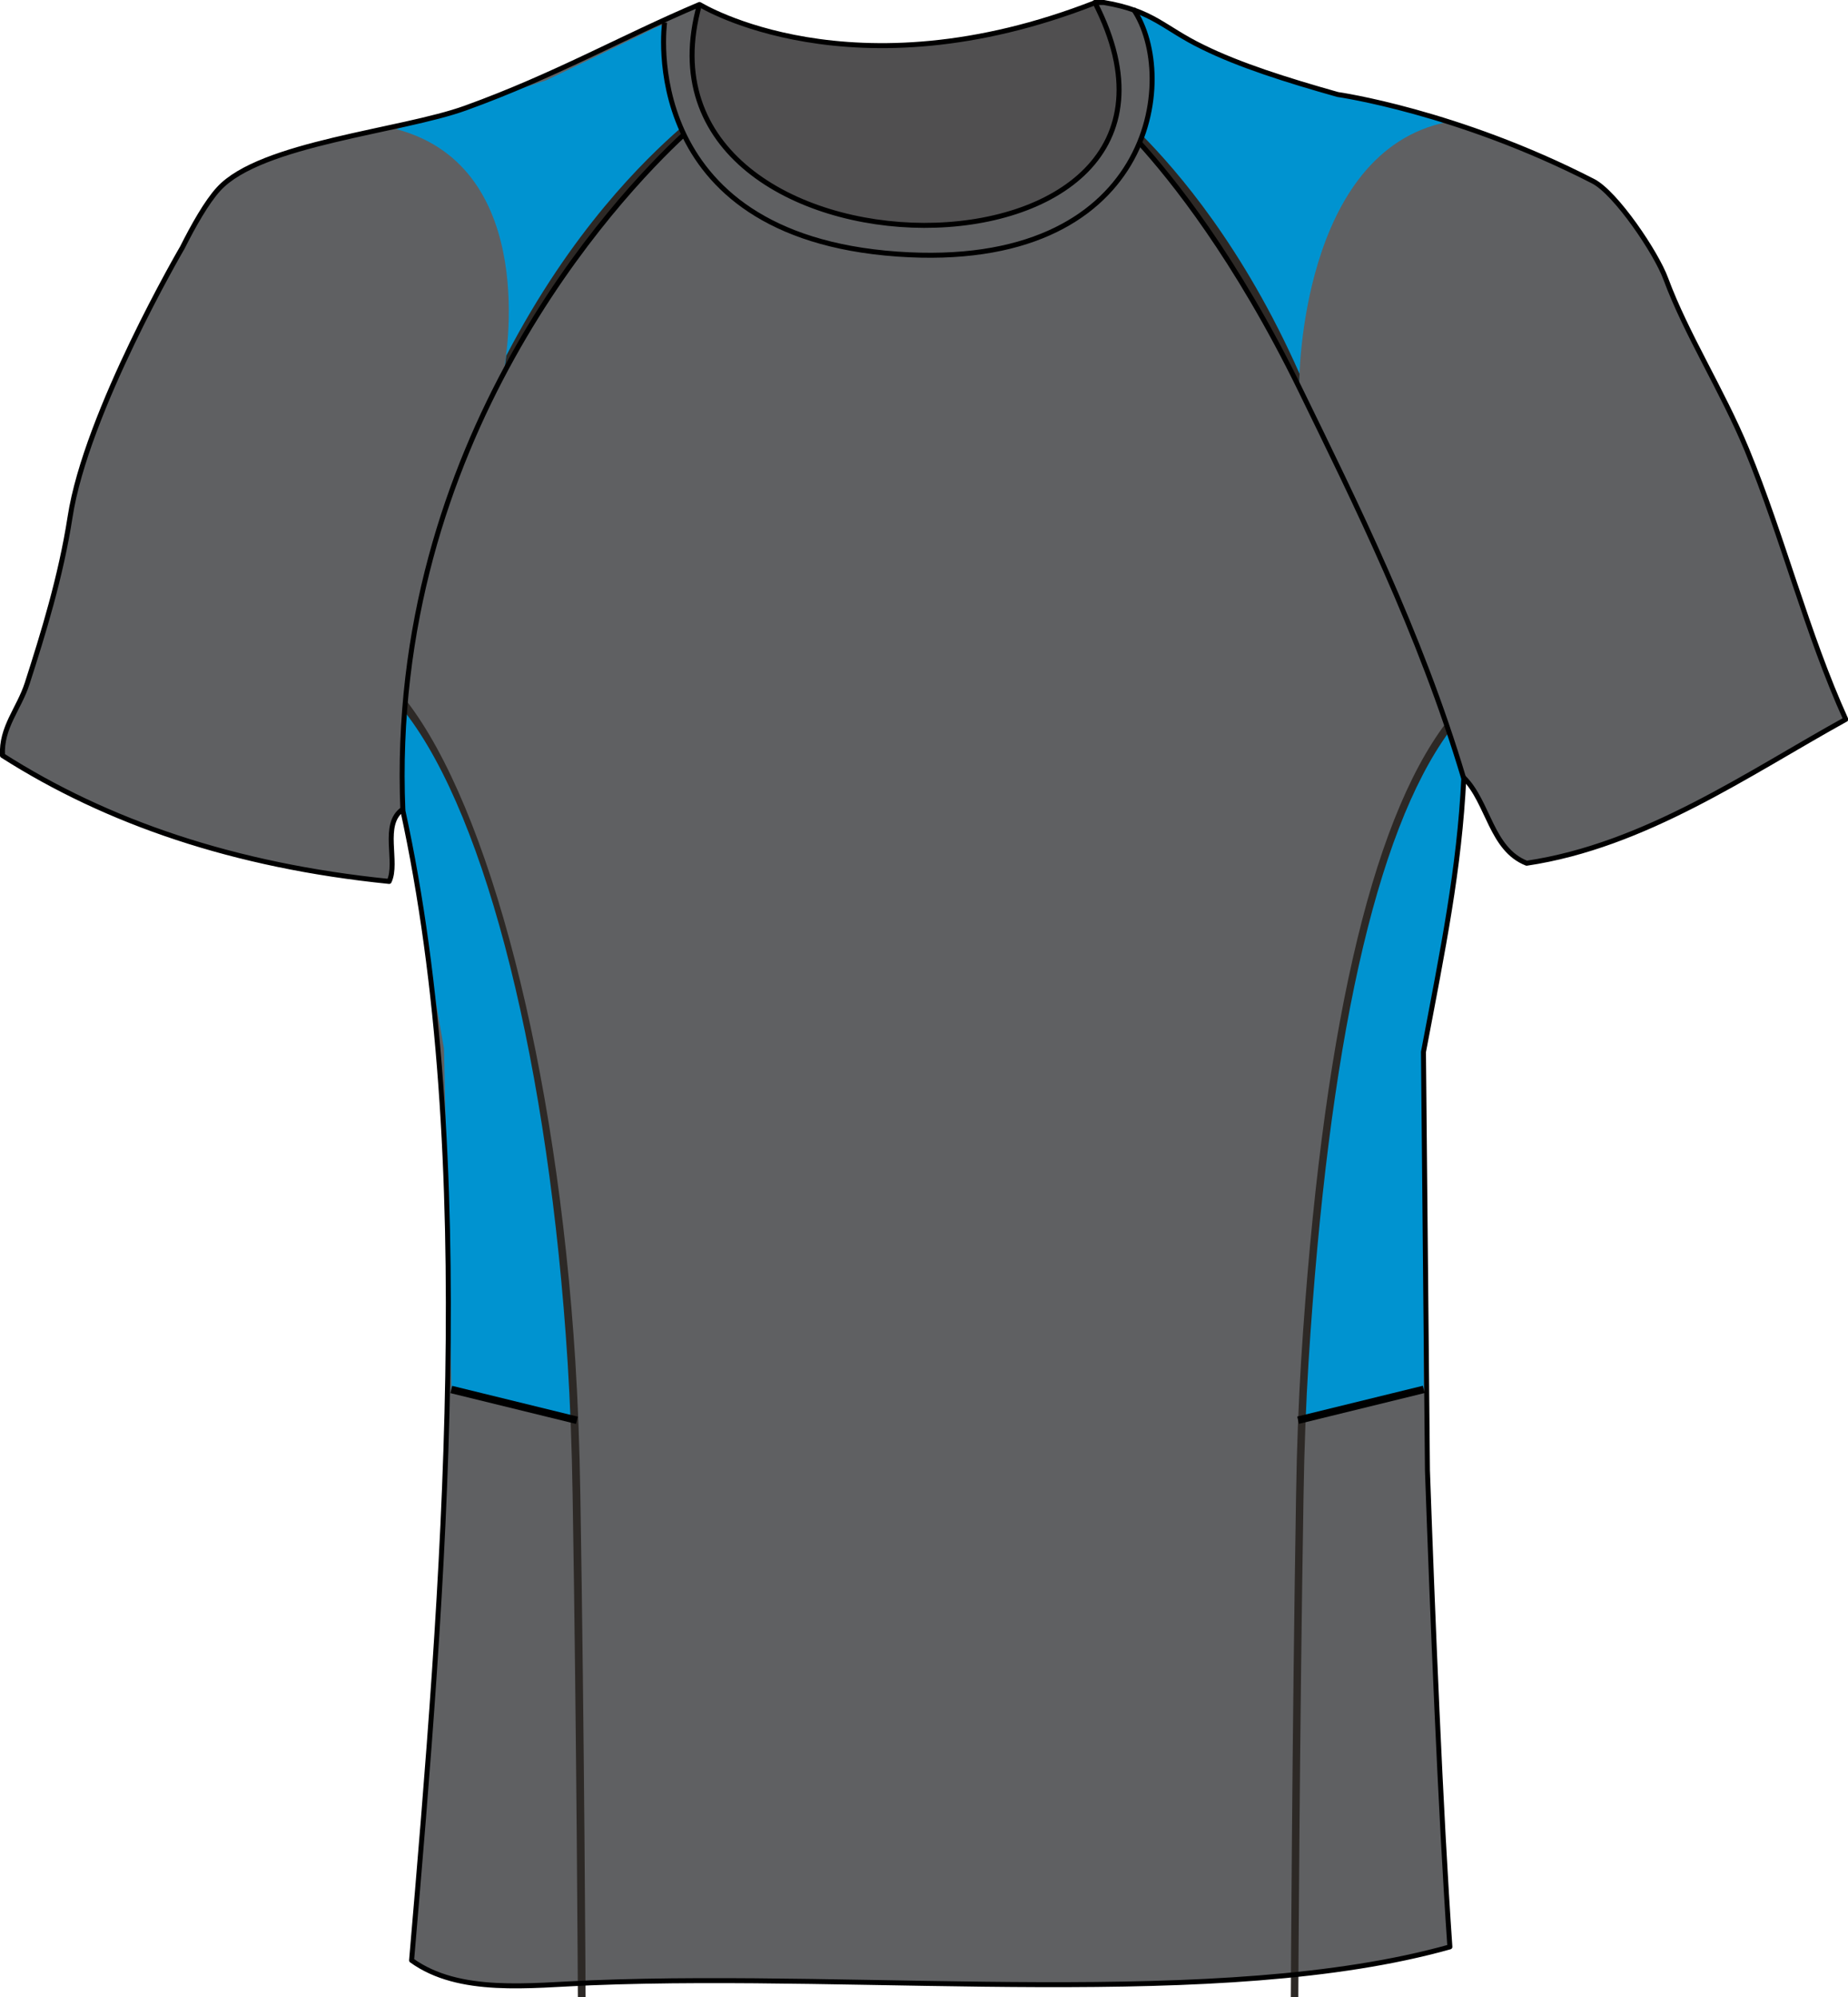
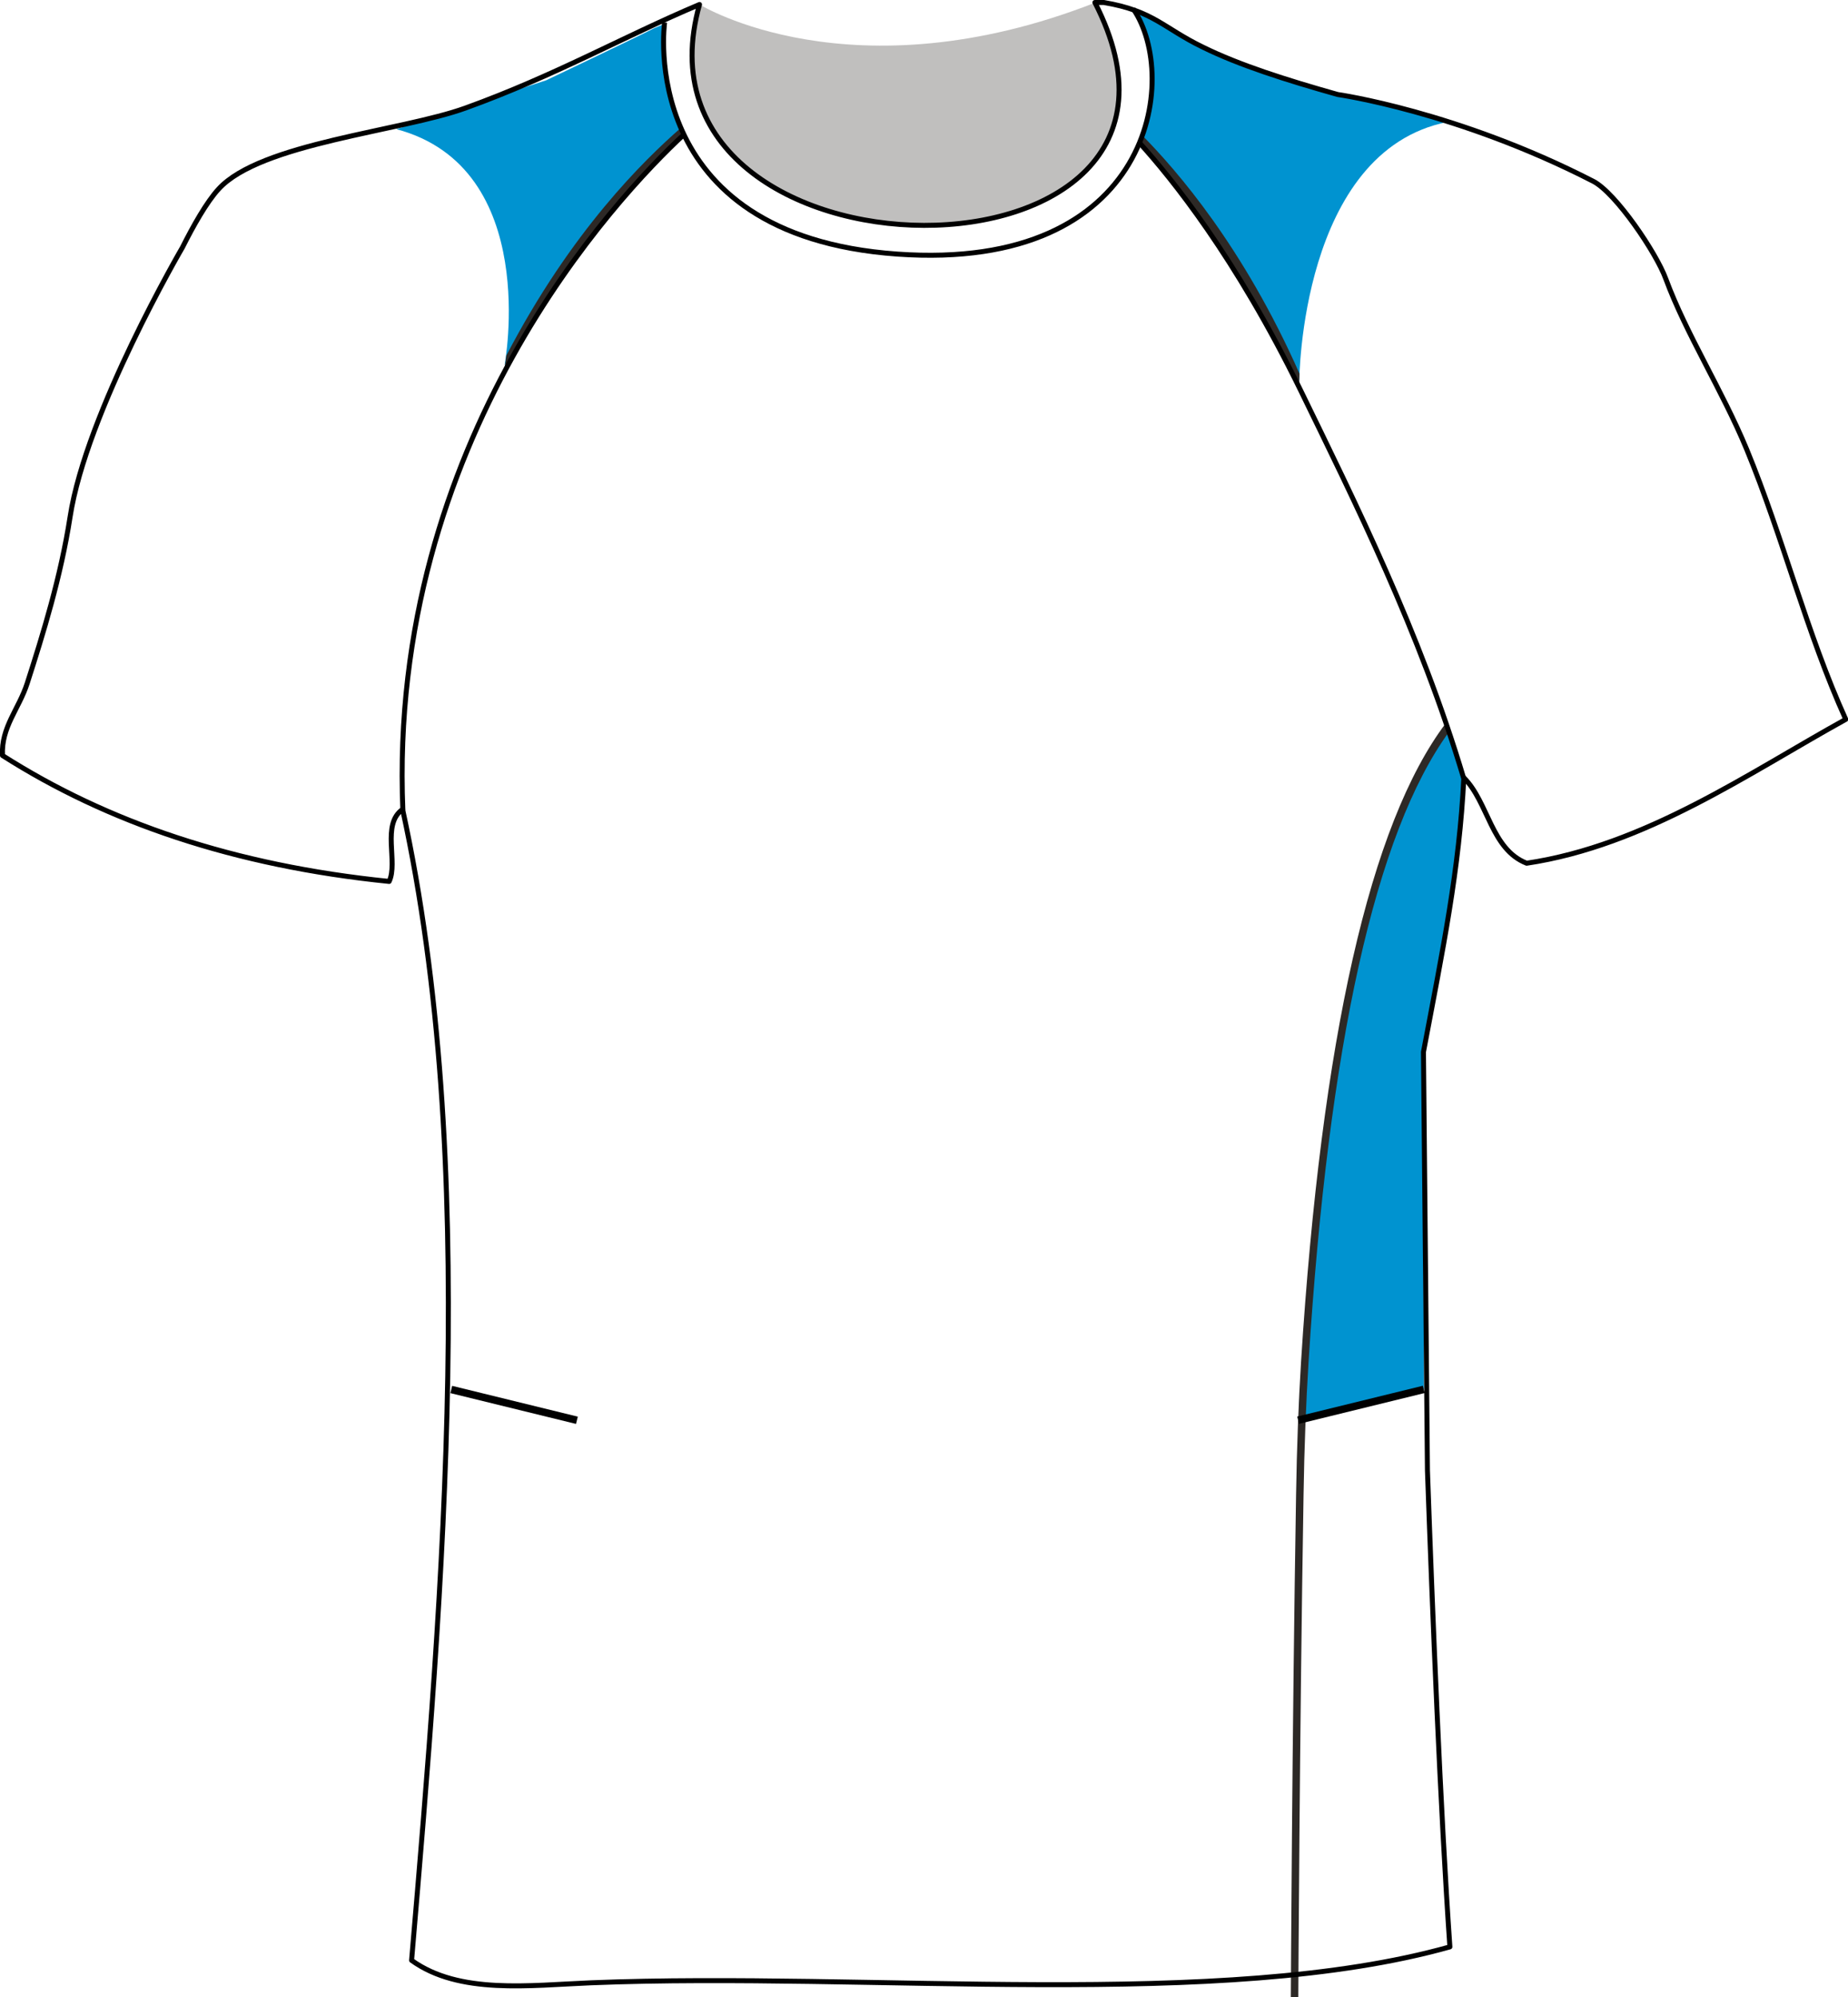
<svg xmlns="http://www.w3.org/2000/svg" version="1.1" id="layer_1" x="0px" y="0px" viewbox="0 0 741.3 801" xml:space="preserve" width="741.3px" height="801px">
  <style type="text/css">  	.primary{fill:#5F6062;}  	.secondary{fill:#0093D0;}  	.tertiary{fill:#FFFFFF;}  	.st3{opacity:0.3;fill:#2D2926;enable-background:new    ;}  	.st4{fill:none;stroke:#000000;stroke-width:2;stroke-miterlimit:10;}  	.st5{fill:none;stroke:#000000;stroke-width:2;stroke-linejoin:round;stroke-miterlimit:10;}  </style>
-   <path id="primary" class="primary" d="M700.7,180.4c-9.8-24-24.1-46.1-32.5-68.5c-3.8-10.4-20-34.4-29.1-39.1   c-54.6-28-102.5-34.8-102.5-34.8c-20.6-5.8-39.5-11.9-54.1-19C466.6,11.2,462.8,4.4,442.8,1c-1.2,0-2.4,0-3.6,0c0,0,0,0.1,0,0.1   c-97.8,38.3-158.4,0.8-158.4,0.8c-16.5,58.6,38.5,88.4,90,88.5C319.2,90.3,264,60.6,280.5,1.9c-30.8,13-57.8,28.5-93.8,41.5   c-25.9,9.4-82.3,14-99.1,32.5c-4.8,5.2-10.3,15-14.5,23.4c0,0-38.7,66.2-45.1,108.2c-3.6,23.9-10.8,46.8-17.2,66.7   C7.6,284.3,0.5,291.7,1,303c41.9,26.7,92.9,44.2,155.1,50.5c3.7-7.7-3.2-22.8,5.4-28.9c30.7,140.7,16.5,311.7,3.6,461.6   c19.1,13.8,47.4,10,72.1,9c112.3-4.5,252.9,11.2,344.4-14.4c-3.8-54.8-7-134.5-9-191.1L570.8,422c8-41.7,14.4-73.2,16.2-110   c10,9.9,11,28.7,25.2,34.3c47.6-7.1,89-36,128-57.7C724.7,254.2,715.1,215.6,700.7,180.4z" fill="#2D2926" />
  <g id="secondary">
-     <path class="secondary" d="M162.3,284.8l-1.3,37.4l17.1,98.4l3,136.6l50.4,12.3c-0.3-18.2-0.9-6.2-2-23.3    C222.7,437.7,199.6,331.1,162.3,284.8z" fill="#2D2926" />
    <path class="secondary" d="M580.8,292.4l6.2,20l-3.6,37.6l-12.7,72l0.5,135.2L521,569.6c0.3-18.2,0.9-6.2,2-23.3    C529.8,437.7,545.3,338.2,580.8,292.4z" fill="#2D2926" />
    <path class="secondary" d="M266.5,9.6l-4.1,1.7c-3.2,1.8-43.3,20.9-43.3,20.9l-60.1,19.6c58.3,15.5,43.4,94.7,43.4,94.7    c22.1-41.8,56.2-78,71.6-93.1C264.5,33,266.1,13.1,266.5,9.6z" fill="#2D2926" />
    <path class="secondary" d="M523.2,33.7C492.9,26,460.1,6.4,457,4.4l-2.2-0.4c7.8,11.7,10.3,32.5,2.8,51.9c14.1,16.3,44.5,54.1,63.6,96.8    c0,0,0.4-92.1,59.5-103.8C580.7,48.8,537.4,37.3,523.2,33.7z" fill="#2D2926" />
  </g>
  <g id="tertiary">
-     <path class="st2" d="M231.8,801c0-1-0.5-104.9-2.1-201.3c-0.3-19.3-1-37.2-2-53.3c-7.5-118.5-32.3-218.2-65.1-260.6l0.4-4.8    c33.2,42.9,60.3,146.1,67.8,265.1c1,16.1,1.7,34.1,2,53.5c1.6,96.5,2.1,200.3,2.1,201.4L231.8,801z" fill="#2D2926" />
    <rect x="204.9" y="537.5" transform="matrix(0.238 -0.971 0.971 0.238 -390.011 629.746)" class="st2" width="3" height="51.9" />
    <path class="st2" d="M581.2,293.6C551.8,334,532.9,419,524.9,546.4c-1,16.1-1.7,34-2,53.3c-1.6,96.5-2.1,200.3-2.1,201.3l-3,0    c0-1,0.5-104.9,2.1-201.4c0.3-19.3,1-37.3,2-53.5c8.2-129.7,27.7-215.8,58.1-256.1L581.2,293.6z" fill="#2D2926" />
    <rect x="520.2" y="561.9" transform="matrix(0.971 -0.238 0.238 0.971 -118.481 146.316)" class="st2" width="51.9" height="3" />
    <path class="st2" d="M273.1,51.3c-14.8,13-43.8,41.1-70,91.3l-0.8,5.9c29.1-51.3,58.5-81.9,72-94.6L273.1,51.3z" fill="#2D2926" />
    <path class="st2" d="M458.2,54.3c13.9,14.1,40.6,44.7,63.1,95.6l-0.2,4.7c-24.8-51-51-83.1-64.2-97.4L458.2,54.3z" fill="#2D2926" />
  </g>
  <g id="outline">
    <path class="st3" d="M439.5,1C501,121,247.9,119.1,280.8,1.9C280.8,1.9,341.6,39.4,439.5,1z" fill="#2D2926" />
-     <path class="st4" d="M439.5,1c-97.9,38.4-158.7,0.9-158.7,0.9" fill="#2D2926" />
    <path class="st5" d="M274.4,53.9c-27.2,25.2-118.9,122.8-112.8,271" fill="#2D2926" />
    <path class="st5" d="M587.1,312c-17.5-58.6-44-111.5-65.3-155.3c-26.1-53.5-51.9-85.3-64.7-99.4" fill="#2D2926" />
    <path class="st5" d="M572.6,589.7c2,56.7,5.2,136.3,9,191.1c-91.5,25.7-232.1,9.9-344.4,14.4c-24.7,1-53,4.8-72.1-9    c12.8-149.9,27.1-320.9-3.6-461.6c-8.6,6-1.7,21.2-5.4,28.9C93.9,347.2,42.9,329.7,1,303c-0.6-11.3,6.6-18.7,9.9-28.9    c6.4-19.9,13.5-42.8,17.2-66.7c6.4-42,45.1-108.2,45.1-108.2c4.2-8.4,9.7-18.2,14.5-23.4c16.8-18.4,73.2-23.1,99.1-32.5    c36-13,63-28.5,93.8-41.5C247.6,119.1,500.8,121,439.2,1c1.2,0,2.4,0,3.6,0c20,3.4,23.8,10.2,39.7,17.9c14.6,7.2,33.5,13.2,54.1,19    c0,0,48,6.8,102.5,34.8c9.1,4.7,25.3,28.7,29.1,39.1c8.3,22.4,22.6,44.6,32.5,68.5c14.5,35.2,24.1,73.8,39.7,108.2    c-39.1,21.6-80.4,50.6-128,57.7c-14.3-5.6-15.3-24.4-25.2-34.3c-1.8,36.8-8.3,68.3-16.2,110L572.6,589.7z" fill="#2D2926" />
    <path class="st5" d="M454.6,3.6c18.7,27.3,8.2,105.6-94.7,98.3C254.5,94.4,266.6,9,266.6,9" fill="#2D2926" />
  </g>
</svg>